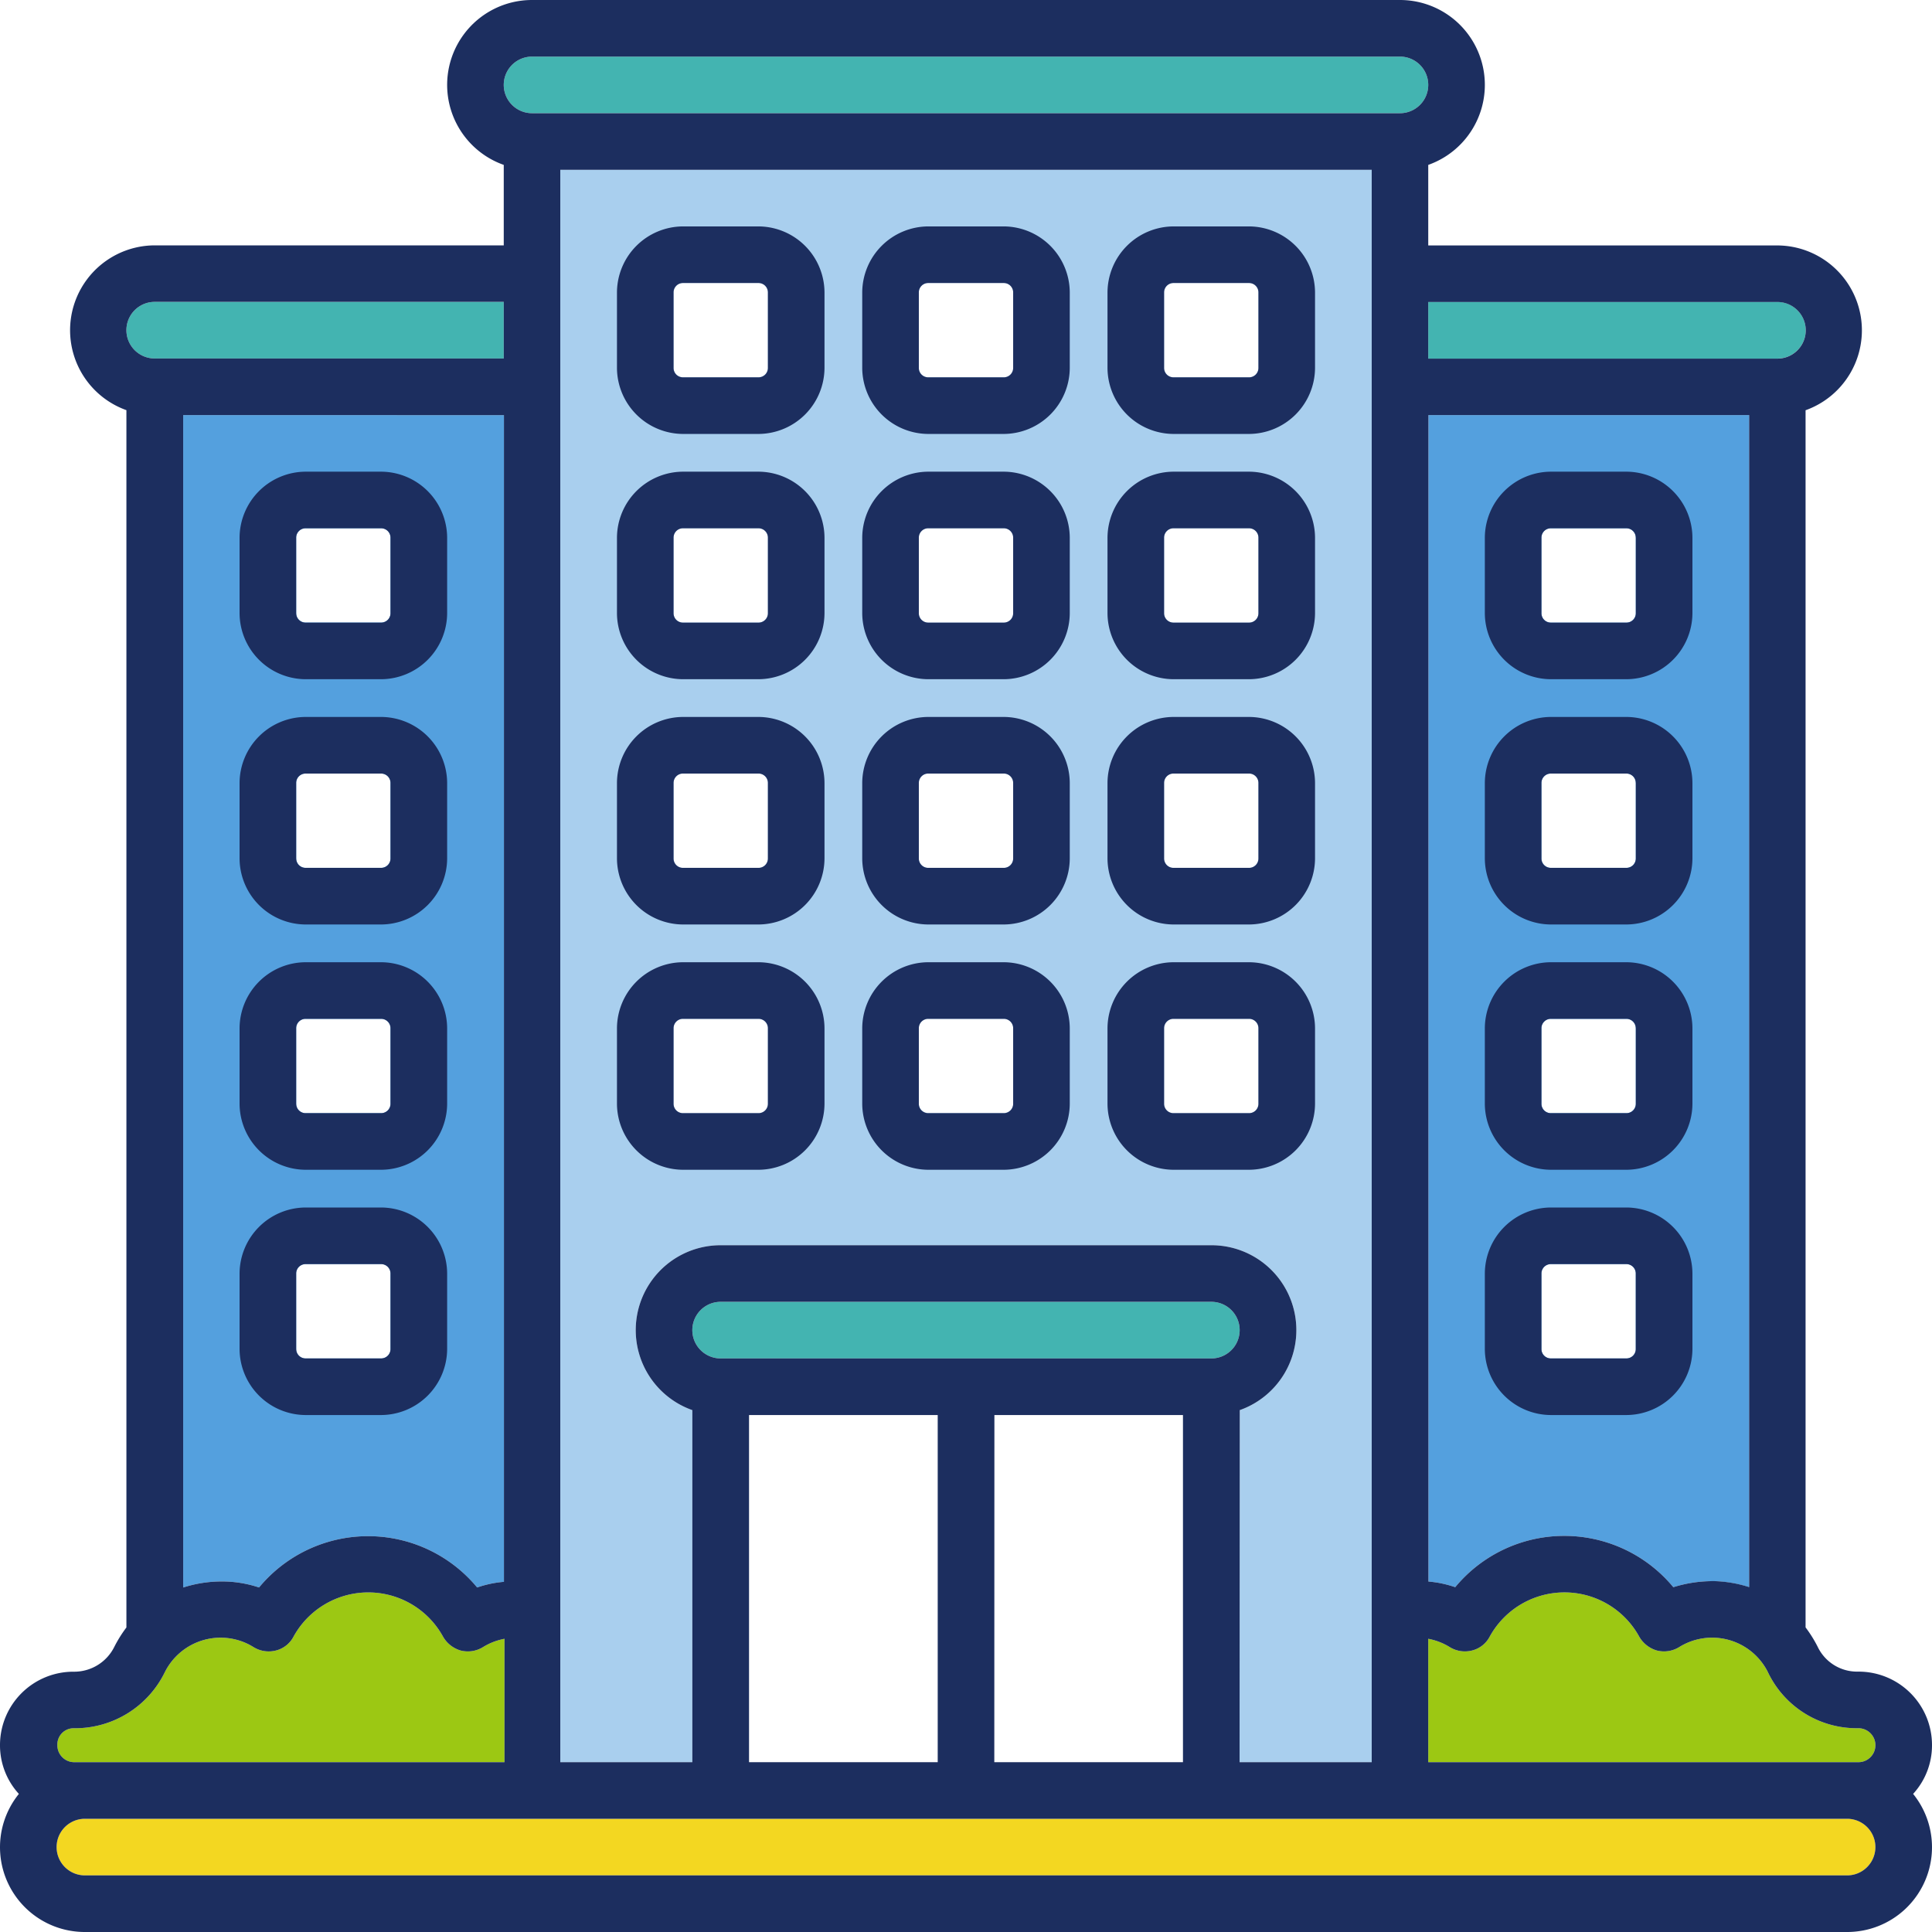
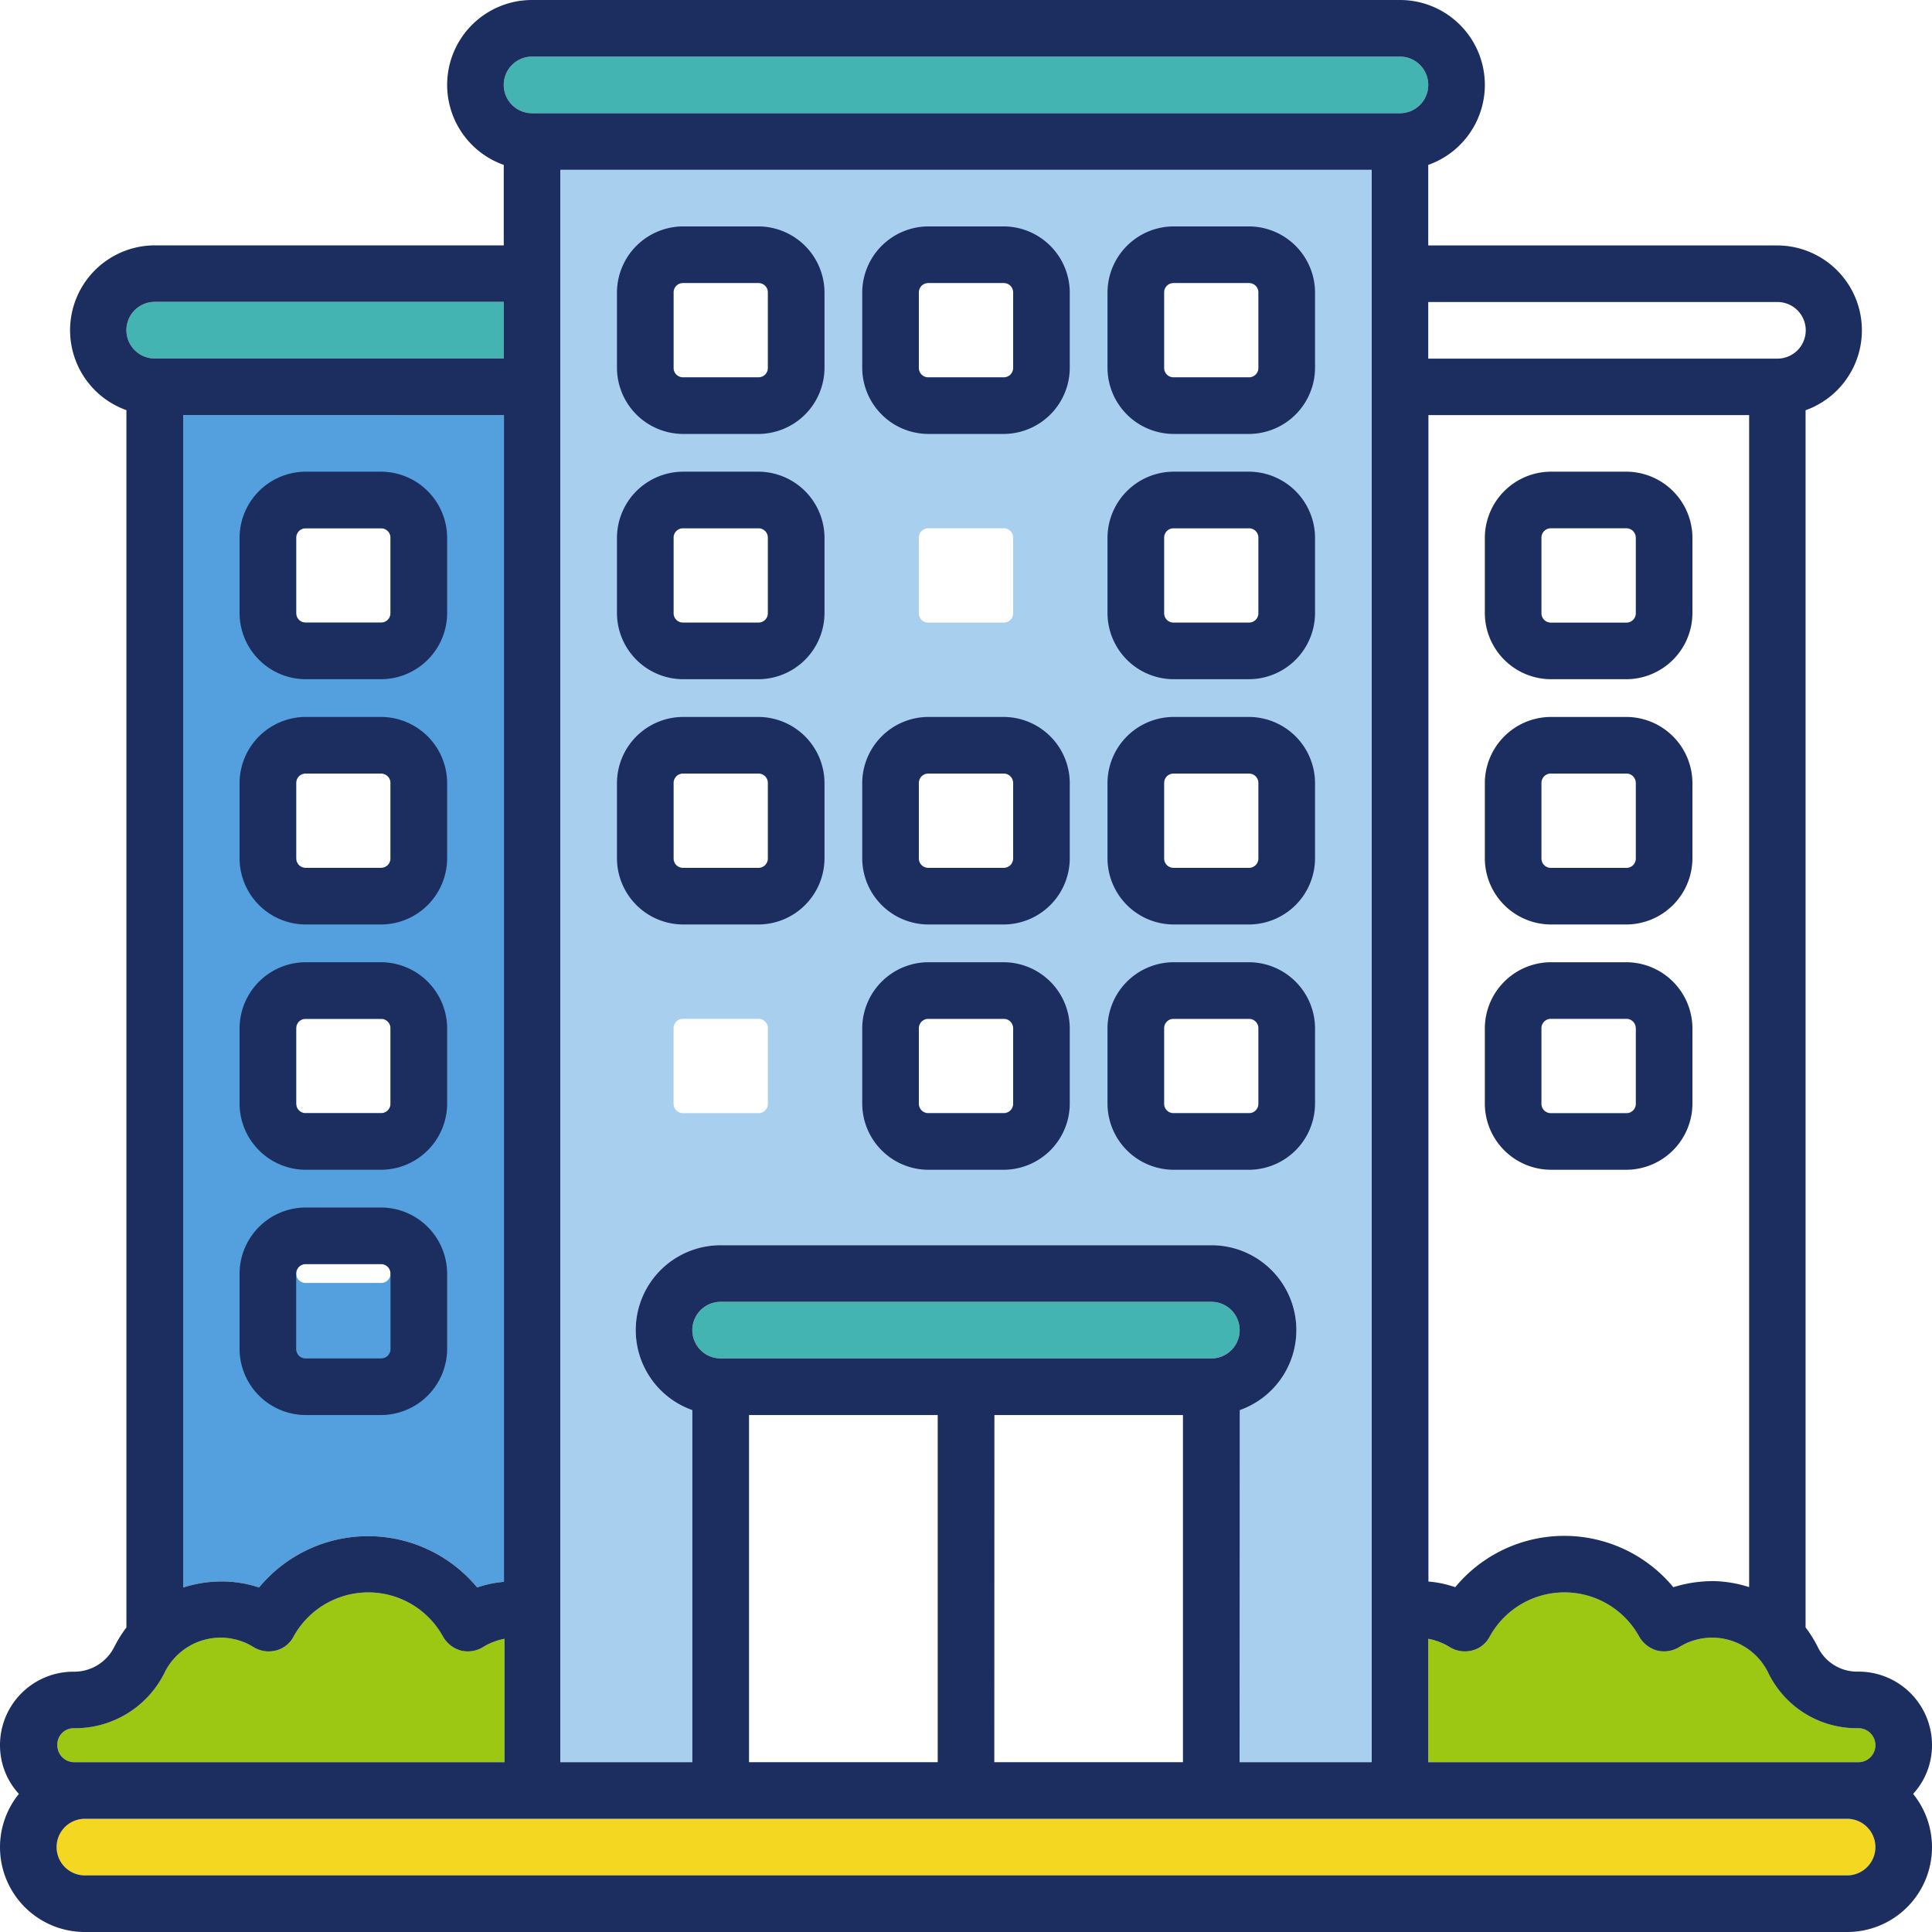
<svg xmlns="http://www.w3.org/2000/svg" width="100" height="100" viewBox="0 0 100 100">
  <path d="M96.192,91.211H73.926V84.824a3.23,3.23,0,0,1,1.113.43,1.5,1.5,0,0,0,1.152.176,1.417,1.417,0,0,0,.918-.723,4.415,4.415,0,0,1,7.734,0,1.547,1.547,0,0,0,.918.723,1.5,1.5,0,0,0,1.152-.176,3.227,3.227,0,0,1,4.446,1.032c.052.083.1.169.144.257a5.089,5.089,0,0,0,4.63,2.91h.059a.879.879,0,0,1,0,1.758" fill="#9cc813" />
  <path d="M2.969,90.332a.843.843,0,0,1,.806-.878h.092a5.17,5.17,0,0,0,4.668-2.91,3.227,3.227,0,0,1,4.333-1.433c.088.044.173.092.257.144a1.5,1.5,0,0,0,1.152.176,1.417,1.417,0,0,0,.918-.723,4.415,4.415,0,0,1,7.734,0,1.547,1.547,0,0,0,.918.723A1.5,1.5,0,0,0,25,85.254a3.23,3.23,0,0,1,1.113-.43v6.387H3.848a.875.875,0,0,1-.879-.871Z" fill="#9cc813" />
  <path d="M8.008,15.625H26.074v2.93H8.008a1.465,1.465,0,0,1,0-2.93" fill="#43b4b1" />
  <path d="M27.539,2.93H72.461a1.465,1.465,0,1,1,0,2.93H27.539a1.465,1.465,0,1,1,0-2.93" fill="#43b4b1" />
-   <path d="M73.926,15.629H92a1.465,1.465,0,1,1,0,2.93H73.926Z" fill="#43b4b1" />
  <path d="M37.3,70.312a1.465,1.465,0,1,1,0-2.93H62.7a1.465,1.465,0,1,1,0,2.93Z" fill="#43b4b1" />
  <path d="M95.605,97.07H4.395a1.465,1.465,0,0,1,0-2.93h91.21a1.465,1.465,0,0,1,0,2.93" fill="#f3d721" />
-   <path d="M9.482,21.484V82.169a6.508,6.508,0,0,1,1.953-.313,6.043,6.043,0,0,1,1.973.312,7.325,7.325,0,0,1,11.289,0,5.668,5.668,0,0,1,1.387-.293V21.488ZM20.214,65.918v3.906a.484.484,0,0,1-.48.488H15.82a.484.484,0,0,1-.488-.48V65.918a.484.484,0,0,1,.48-.488h3.914a.484.484,0,0,1,.488.48Zm0-12.695v3.906a.484.484,0,0,1-.48.488H15.82a.484.484,0,0,1-.488-.48V53.223a.484.484,0,0,1,.48-.488h3.914a.484.484,0,0,1,.488.48Zm0-12.7v3.906a.484.484,0,0,1-.48.488H15.82a.484.484,0,0,1-.488-.48V40.527a.484.484,0,0,1,.48-.488h3.914a.484.484,0,0,1,.488.48Zm0-12.695v3.906a.484.484,0,0,1-.48.488H15.82a.484.484,0,0,1-.488-.48V27.832a.484.484,0,0,1,.48-.488h3.914a.484.484,0,0,1,.488.48Z" fill="#54a0de" />
-   <path d="M90.535,21.484h-16.6V81.86a5.668,5.668,0,0,1,1.387.293,7.325,7.325,0,0,1,11.289,0,6.813,6.813,0,0,1,1.973-.313l-.01,0a6.5,6.5,0,0,1,1.961.312ZM84.667,65.918v3.906a.484.484,0,0,1-.48.488H80.273a.484.484,0,0,1-.488-.48V65.918a.484.484,0,0,1,.48-.488h3.914a.484.484,0,0,1,.488.48v.008m0-12.695v3.906a.484.484,0,0,1-.48.488H80.273a.484.484,0,0,1-.488-.48V53.223a.484.484,0,0,1,.48-.488h3.914a.484.484,0,0,1,.488.48v.008m0-12.7v3.906a.484.484,0,0,1-.48.488H80.273a.484.484,0,0,1-.488-.48V40.527a.484.484,0,0,1,.48-.488h3.914a.484.484,0,0,1,.488.48v.008m0-12.695v3.906a.484.484,0,0,1-.48.488H80.273a.484.484,0,0,1-.488-.48V27.832a.484.484,0,0,1,.48-.488h3.914a.484.484,0,0,1,.488.48v.008" fill="#54a0de" />
+   <path d="M9.482,21.484V82.169a6.508,6.508,0,0,1,1.953-.313,6.043,6.043,0,0,1,1.973.312,7.325,7.325,0,0,1,11.289,0,5.668,5.668,0,0,1,1.387-.293V21.488ZM20.214,65.918a.484.484,0,0,1-.48.488H15.82a.484.484,0,0,1-.488-.48V65.918a.484.484,0,0,1,.48-.488h3.914a.484.484,0,0,1,.488.48Zm0-12.695v3.906a.484.484,0,0,1-.48.488H15.82a.484.484,0,0,1-.488-.48V53.223a.484.484,0,0,1,.48-.488h3.914a.484.484,0,0,1,.488.48Zm0-12.7v3.906a.484.484,0,0,1-.48.488H15.82a.484.484,0,0,1-.488-.48V40.527a.484.484,0,0,1,.48-.488h3.914a.484.484,0,0,1,.488.48Zm0-12.695v3.906a.484.484,0,0,1-.48.488H15.82a.484.484,0,0,1-.488-.48V27.832a.484.484,0,0,1,.48-.488h3.914a.484.484,0,0,1,.488.48Z" fill="#54a0de" />
  <path d="M29,8.789V91.211h6.835V72.988A4.393,4.393,0,0,1,37.3,64.453H62.7a4.393,4.393,0,0,1,1.47,8.535l-.01,18.223H71V8.789ZM39.746,53.223v3.906a.484.484,0,0,1-.48.488H35.352a.484.484,0,0,1-.488-.48V53.223a.484.484,0,0,1,.48-.488h3.914a.484.484,0,0,1,.488.48Zm0-12.7v3.906a.484.484,0,0,1-.48.488H35.352a.484.484,0,0,1-.488-.48V40.527a.484.484,0,0,1,.48-.488h3.914a.484.484,0,0,1,.488.48Zm0-12.695v3.906a.484.484,0,0,1-.48.488H35.352a.484.484,0,0,1-.488-.48V27.832a.484.484,0,0,1,.48-.488h3.914a.484.484,0,0,1,.488.48Zm0-12.7v3.906a.484.484,0,0,1-.48.488H35.352a.484.484,0,0,1-.488-.48V15.137a.484.484,0,0,1,.48-.488h3.914a.484.484,0,0,1,.488.48Zm12.7,38.086v3.906a.484.484,0,0,1-.48.488H48.047a.484.484,0,0,1-.488-.48V53.223a.484.484,0,0,1,.48-.488h3.914a.484.484,0,0,1,.488.48v.008m0-12.7v3.906a.484.484,0,0,1-.48.488H48.047a.484.484,0,0,1-.488-.48V40.527a.484.484,0,0,1,.48-.488h3.914a.484.484,0,0,1,.488.48v.008m0-12.695v3.906a.484.484,0,0,1-.48.488H48.047a.484.484,0,0,1-.488-.48V27.832a.484.484,0,0,1,.48-.488h3.914a.484.484,0,0,1,.488.48v.008m0-12.7v3.906a.484.484,0,0,1-.48.488H48.047a.484.484,0,0,1-.488-.48V15.137a.484.484,0,0,1,.48-.488h3.914a.484.484,0,0,1,.488.48v.008M65.136,53.223v3.906a.484.484,0,0,1-.48.488H60.742a.484.484,0,0,1-.488-.48V53.223a.484.484,0,0,1,.48-.488h3.914a.484.484,0,0,1,.488.48v.008m0-12.7v3.906a.484.484,0,0,1-.48.488H60.742a.484.484,0,0,1-.488-.48V40.527a.484.484,0,0,1,.48-.488h3.914a.484.484,0,0,1,.488.48v.008m0-12.695v3.906a.484.484,0,0,1-.48.488H60.742a.484.484,0,0,1-.488-.48V27.832a.484.484,0,0,1,.48-.488h3.914a.484.484,0,0,1,.488.48v.008m0-12.7v3.906a.484.484,0,0,1-.48.488H60.742a.484.484,0,0,1-.488-.48V15.137a.484.484,0,0,1,.48-.488h3.914a.484.484,0,0,1,.488.48v.008" fill="#54a0de" opacity="0.5" />
  <path d="M39.258,11.719H35.352a3.434,3.434,0,0,0-3.418,3.418v3.906a3.434,3.434,0,0,0,3.418,3.418h3.906a3.434,3.434,0,0,0,3.418-3.418V15.137a3.434,3.434,0,0,0-3.418-3.418m.488,3.418v3.906a.484.484,0,0,1-.48.488H35.352a.484.484,0,0,1-.488-.48V15.137a.484.484,0,0,1,.48-.488h3.914a.484.484,0,0,1,.488.48Z" fill="#1c2e5f" />
  <path d="M64.648,11.719H60.742a3.434,3.434,0,0,0-3.418,3.418v3.906a3.434,3.434,0,0,0,3.418,3.418h3.906a3.434,3.434,0,0,0,3.418-3.418V15.137a3.434,3.434,0,0,0-3.418-3.418m.488,3.418v3.906a.484.484,0,0,1-.48.488H60.742a.484.484,0,0,1-.488-.48V15.137a.484.484,0,0,1,.48-.488h3.914a.484.484,0,0,1,.488.48v.008" fill="#1c2e5f" />
  <path d="M51.953,11.719H48.047a3.434,3.434,0,0,0-3.418,3.418v3.906a3.434,3.434,0,0,0,3.418,3.418h3.906a3.434,3.434,0,0,0,3.418-3.418V15.137a3.434,3.434,0,0,0-3.418-3.418m.488,3.418v3.906a.484.484,0,0,1-.48.488H48.047a.484.484,0,0,1-.488-.48V15.137a.484.484,0,0,1,.48-.488h3.914a.484.484,0,0,1,.488.48v.008" fill="#1c2e5f" />
-   <path d="M39.258,49.805H35.352a3.434,3.434,0,0,0-3.418,3.418v3.906a3.434,3.434,0,0,0,3.418,3.418h3.906a3.434,3.434,0,0,0,3.418-3.418V53.223a3.434,3.434,0,0,0-3.418-3.418m.488,3.418v3.906a.484.484,0,0,1-.48.488H35.352a.484.484,0,0,1-.488-.48V53.223a.484.484,0,0,1,.48-.488h3.914a.484.484,0,0,1,.488.48Z" fill="#1c2e5f" />
  <path d="M64.648,49.805H60.742a3.434,3.434,0,0,0-3.418,3.418v3.906a3.434,3.434,0,0,0,3.418,3.418h3.906a3.434,3.434,0,0,0,3.418-3.418V53.223a3.434,3.434,0,0,0-3.418-3.418m.488,3.418v3.906a.484.484,0,0,1-.48.488H60.742a.484.484,0,0,1-.488-.48V53.223a.484.484,0,0,1,.48-.488h3.914a.484.484,0,0,1,.488.48v.008" fill="#1c2e5f" />
  <path d="M51.953,49.805H48.047a3.434,3.434,0,0,0-3.418,3.418v3.906a3.434,3.434,0,0,0,3.418,3.418h3.906a3.434,3.434,0,0,0,3.418-3.418V53.223a3.434,3.434,0,0,0-3.418-3.418m.488,3.418v3.906a.484.484,0,0,1-.48.488H48.047a.484.484,0,0,1-.488-.48V53.223a.484.484,0,0,1,.48-.488h3.914a.484.484,0,0,1,.488.48v.008" fill="#1c2e5f" />
  <path d="M39.258,37.109H35.352a3.434,3.434,0,0,0-3.418,3.418v3.906a3.434,3.434,0,0,0,3.418,3.418h3.906a3.434,3.434,0,0,0,3.418-3.418V40.527a3.434,3.434,0,0,0-3.418-3.418m.488,3.418v3.906a.484.484,0,0,1-.48.488H35.352a.484.484,0,0,1-.488-.48V40.527a.484.484,0,0,1,.48-.488h3.914a.484.484,0,0,1,.488.48Z" fill="#1c2e5f" />
  <path d="M64.648,37.109H60.742a3.434,3.434,0,0,0-3.418,3.418v3.906a3.434,3.434,0,0,0,3.418,3.418h3.906a3.434,3.434,0,0,0,3.418-3.418V40.527a3.434,3.434,0,0,0-3.418-3.418m.488,3.418v3.906a.484.484,0,0,1-.48.488H60.742a.484.484,0,0,1-.488-.48V40.527a.484.484,0,0,1,.48-.488h3.914a.484.484,0,0,1,.488.48v.008" fill="#1c2e5f" />
  <path d="M51.953,37.109H48.047a3.434,3.434,0,0,0-3.418,3.418v3.906a3.434,3.434,0,0,0,3.418,3.418h3.906a3.434,3.434,0,0,0,3.418-3.418V40.527a3.434,3.434,0,0,0-3.418-3.418m.488,3.418v3.906a.484.484,0,0,1-.48.488H48.047a.484.484,0,0,1-.488-.48V40.527a.484.484,0,0,1,.48-.488h3.914a.484.484,0,0,1,.488.48v.008" fill="#1c2e5f" />
  <path d="M39.258,24.414H35.352a3.434,3.434,0,0,0-3.418,3.418v3.906a3.434,3.434,0,0,0,3.418,3.418h3.906a3.434,3.434,0,0,0,3.418-3.418V27.832a3.434,3.434,0,0,0-3.418-3.418m.488,3.418v3.906a.484.484,0,0,1-.48.488H35.352a.484.484,0,0,1-.488-.48V27.832a.484.484,0,0,1,.48-.488h3.914a.484.484,0,0,1,.488.48Z" fill="#1c2e5f" />
  <path d="M64.648,24.414H60.742a3.434,3.434,0,0,0-3.418,3.418v3.906a3.434,3.434,0,0,0,3.418,3.418h3.906a3.434,3.434,0,0,0,3.418-3.418V27.832a3.434,3.434,0,0,0-3.418-3.418m.488,3.418v3.906a.484.484,0,0,1-.48.488H60.742a.484.484,0,0,1-.488-.48V27.832a.484.484,0,0,1,.48-.488h3.914a.484.484,0,0,1,.488.48v.008" fill="#1c2e5f" />
  <path d="M84.179,24.414H80.273a3.434,3.434,0,0,0-3.418,3.418v3.906a3.434,3.434,0,0,0,3.418,3.418h3.906A3.434,3.434,0,0,0,87.6,31.738V27.832a3.434,3.434,0,0,0-3.418-3.418m.488,3.418v3.906a.484.484,0,0,1-.48.488H80.273a.484.484,0,0,1-.488-.48V27.832a.484.484,0,0,1,.48-.488h3.914a.484.484,0,0,1,.488.48v.008" fill="#1c2e5f" />
  <path d="M84.179,37.109H80.273a3.434,3.434,0,0,0-3.418,3.418v3.906a3.434,3.434,0,0,0,3.418,3.418h3.906A3.434,3.434,0,0,0,87.6,44.433V40.527a3.434,3.434,0,0,0-3.418-3.418m.488,3.418v3.906a.484.484,0,0,1-.48.488H80.273a.484.484,0,0,1-.488-.48V40.527a.484.484,0,0,1,.48-.488h3.914a.484.484,0,0,1,.488.48v.008" fill="#1c2e5f" />
  <path d="M84.179,49.805H80.273a3.434,3.434,0,0,0-3.418,3.418v3.906a3.434,3.434,0,0,0,3.418,3.418h3.906A3.434,3.434,0,0,0,87.6,57.129V53.223a3.434,3.434,0,0,0-3.418-3.418m.488,3.418v3.906a.484.484,0,0,1-.48.488H80.273a.484.484,0,0,1-.488-.48V53.223a.484.484,0,0,1,.48-.488h3.914a.484.484,0,0,1,.488.48v.008" fill="#1c2e5f" />
-   <path d="M84.179,62.5H80.273a3.434,3.434,0,0,0-3.418,3.418v3.906a3.434,3.434,0,0,0,3.418,3.418h3.906A3.434,3.434,0,0,0,87.6,69.824V65.918A3.434,3.434,0,0,0,84.179,62.5m.488,3.418v3.906a.484.484,0,0,1-.48.488H80.273a.484.484,0,0,1-.488-.48V65.918a.484.484,0,0,1,.48-.488h3.914a.484.484,0,0,1,.488.48v.008" fill="#1c2e5f" />
  <path d="M15.82,73.242h3.906a3.434,3.434,0,0,0,3.418-3.418V65.918A3.434,3.434,0,0,0,19.726,62.5H15.82A3.434,3.434,0,0,0,12.4,65.918v3.906a3.434,3.434,0,0,0,3.418,3.418m-.488-3.418V65.918a.484.484,0,0,1,.48-.488h3.914a.484.484,0,0,1,.488.48v3.914a.484.484,0,0,1-.48.488H15.82a.484.484,0,0,1-.488-.48Z" fill="#1c2e5f" />
  <path d="M15.82,35.156h3.906a3.434,3.434,0,0,0,3.418-3.418V27.832a3.434,3.434,0,0,0-3.418-3.418H15.82A3.434,3.434,0,0,0,12.4,27.832v3.906a3.434,3.434,0,0,0,3.418,3.418m-.488-3.418V27.832a.484.484,0,0,1,.48-.488h3.914a.484.484,0,0,1,.488.48v3.914a.484.484,0,0,1-.48.488H15.82a.484.484,0,0,1-.488-.48Z" fill="#1c2e5f" />
  <path d="M15.82,47.851h3.906a3.434,3.434,0,0,0,3.418-3.418V40.527a3.434,3.434,0,0,0-3.418-3.418H15.82A3.434,3.434,0,0,0,12.4,40.527v3.906a3.434,3.434,0,0,0,3.418,3.418m-.488-3.418V40.527a.484.484,0,0,1,.48-.488h3.914a.484.484,0,0,1,.488.48v3.914a.484.484,0,0,1-.48.488H15.82a.484.484,0,0,1-.488-.48Z" fill="#1c2e5f" />
  <path d="M15.82,60.547h3.906a3.434,3.434,0,0,0,3.418-3.418V53.223a3.434,3.434,0,0,0-3.418-3.418H15.82A3.434,3.434,0,0,0,12.4,53.223v3.906a3.434,3.434,0,0,0,3.418,3.418m-.488-3.418V53.223a.484.484,0,0,1,.48-.488h3.914a.484.484,0,0,1,.488.48v3.914a.484.484,0,0,1-.48.488H15.82a.484.484,0,0,1-.488-.48Z" fill="#1c2e5f" />
-   <path d="M51.953,24.414H48.047a3.434,3.434,0,0,0-3.418,3.418v3.906a3.434,3.434,0,0,0,3.418,3.418h3.906a3.434,3.434,0,0,0,3.418-3.418V27.832a3.434,3.434,0,0,0-3.418-3.418m.488,3.418v3.906a.484.484,0,0,1-.48.488H48.047a.484.484,0,0,1-.488-.48V27.832a.484.484,0,0,1,.48-.488h3.914a.484.484,0,0,1,.488.48v.008" fill="#1c2e5f" />
  <path d="M100,90.332a3.8,3.8,0,0,0-3.791-3.809h-.077a2.259,2.259,0,0,1-2.051-1.289,6.589,6.589,0,0,0-.625-1v-63a4.393,4.393,0,0,0-1.464-8.53H73.926V8.535A4.393,4.393,0,0,0,72.461,0H27.539a4.393,4.393,0,0,0-1.465,8.535V12.7H8.008a4.393,4.393,0,0,0-1.465,8.53V84.238a6.589,6.589,0,0,0-.625,1,2.318,2.318,0,0,1-2.051,1.289H3.809A3.8,3.8,0,0,0,0,90.318v.014a3.719,3.719,0,0,0,.977,2.52A4.388,4.388,0,0,0,4.395,100h91.21a4.388,4.388,0,0,0,3.418-7.148,3.719,3.719,0,0,0,.977-2.52m-26.074-74.7H92a1.465,1.465,0,1,1,0,2.93H73.926ZM88.584,81.84a6.813,6.813,0,0,0-1.973.313,7.325,7.325,0,0,0-11.289,0,5.668,5.668,0,0,0-1.387-.293V21.484h16.6V82.148a6.5,6.5,0,0,0-1.961-.312ZM27.539,2.93H72.461a1.465,1.465,0,1,1,0,2.93H27.539a1.465,1.465,0,1,1,0-2.93M37.3,70.312a1.465,1.465,0,1,1,0-2.93H62.7a1.465,1.465,0,1,1,0,2.93Zm23.93,2.93V91.211H51.465l.005-17.969ZM48.536,91.211H38.77V73.242h9.766ZM64.17,72.988a4.393,4.393,0,0,0-1.47-8.535H37.3a4.393,4.393,0,0,0-1.465,8.535V91.211H29V8.789H71V91.211H64.16Zm-38.086-51.5V81.875a5.668,5.668,0,0,0-1.387.293,7.325,7.325,0,0,0-11.289,0,6.043,6.043,0,0,0-1.973-.312,6.508,6.508,0,0,0-1.953.313V21.484ZM8.008,15.625H26.074v2.93H8.008a1.465,1.465,0,0,1,0-2.93M2.969,90.332a.843.843,0,0,1,.806-.878h.092a5.17,5.17,0,0,0,4.668-2.91,3.228,3.228,0,0,1,4.333-1.434c.088.045.173.093.257.145a1.5,1.5,0,0,0,1.152.176,1.417,1.417,0,0,0,.918-.723,4.415,4.415,0,0,1,7.734,0,1.547,1.547,0,0,0,.918.723A1.5,1.5,0,0,0,25,85.254a3.23,3.23,0,0,1,1.113-.43v6.387H3.848a.875.875,0,0,1-.879-.871ZM95.605,97.07H4.395a1.465,1.465,0,0,1,0-2.93h91.21a1.465,1.465,0,0,1,0,2.93m.587-5.859H73.926V84.824a3.23,3.23,0,0,1,1.113.43,1.5,1.5,0,0,0,1.152.176,1.417,1.417,0,0,0,.918-.723,4.415,4.415,0,0,1,7.734,0,1.547,1.547,0,0,0,.918.723,1.5,1.5,0,0,0,1.152-.176,3.227,3.227,0,0,1,4.446,1.032c.052.083.1.169.144.257a5.089,5.089,0,0,0,4.63,2.91h.059a.879.879,0,0,1,0,1.758" fill="#1c2e5f" />
</svg>